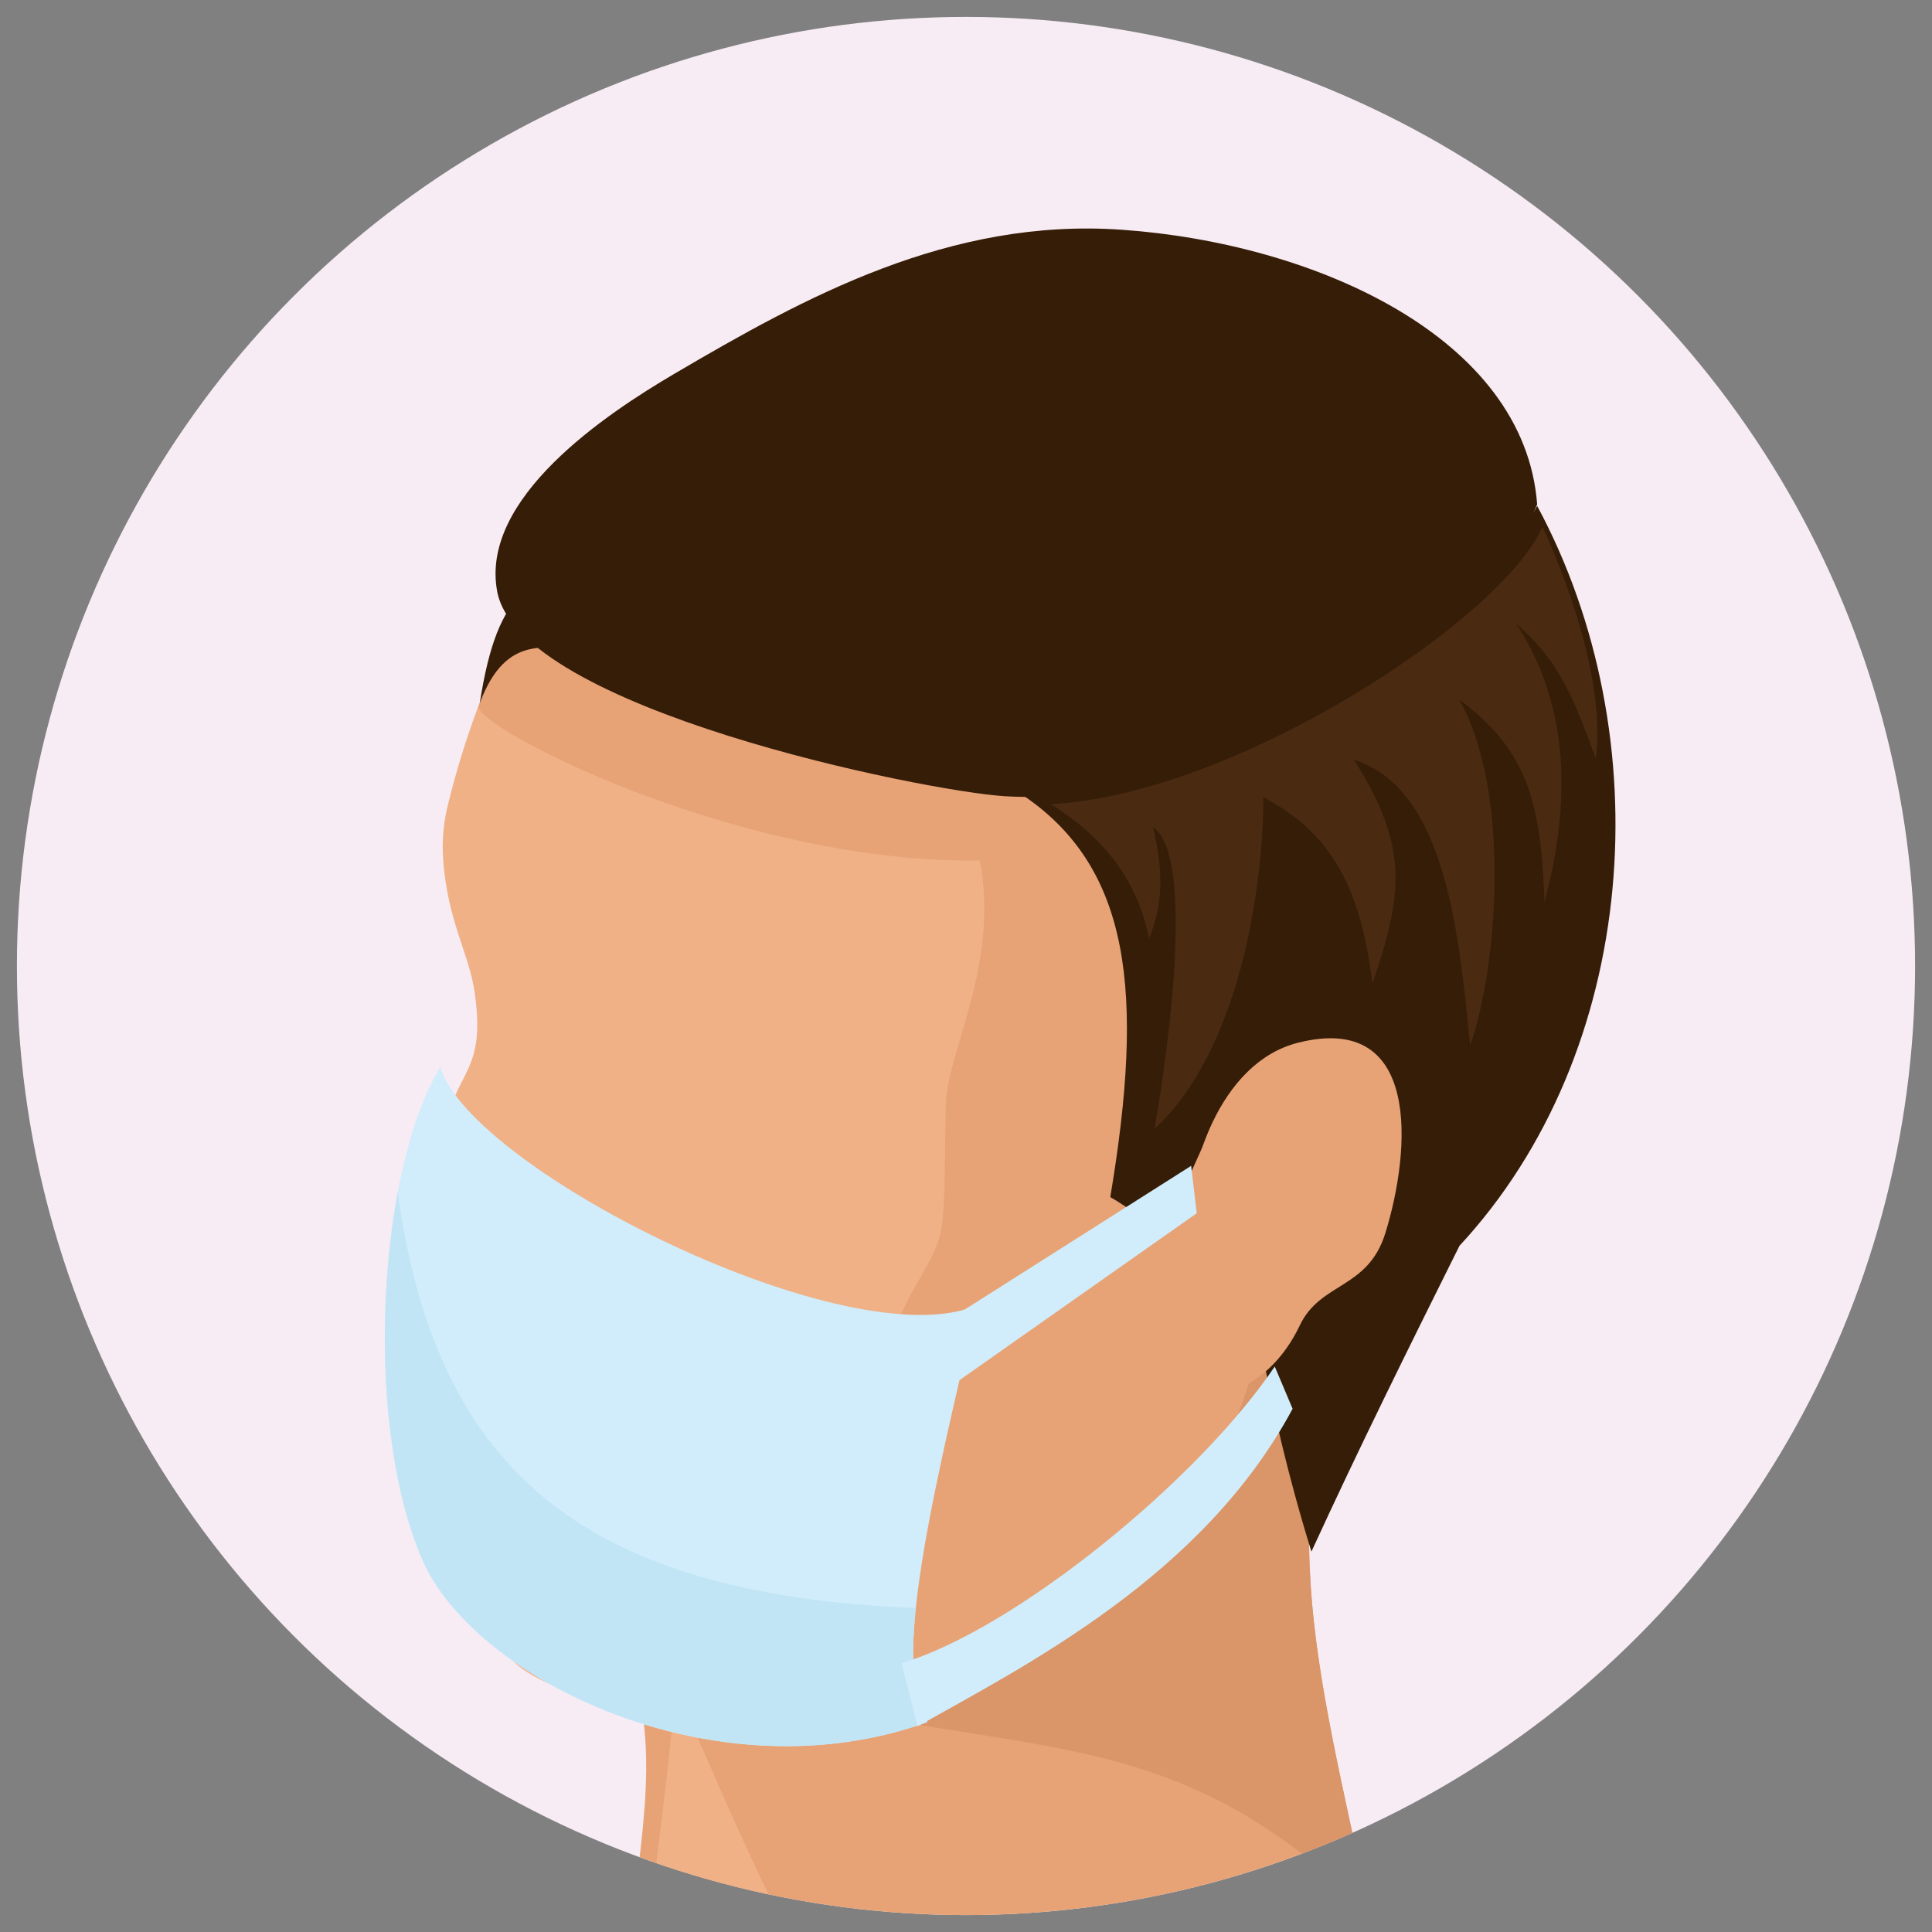
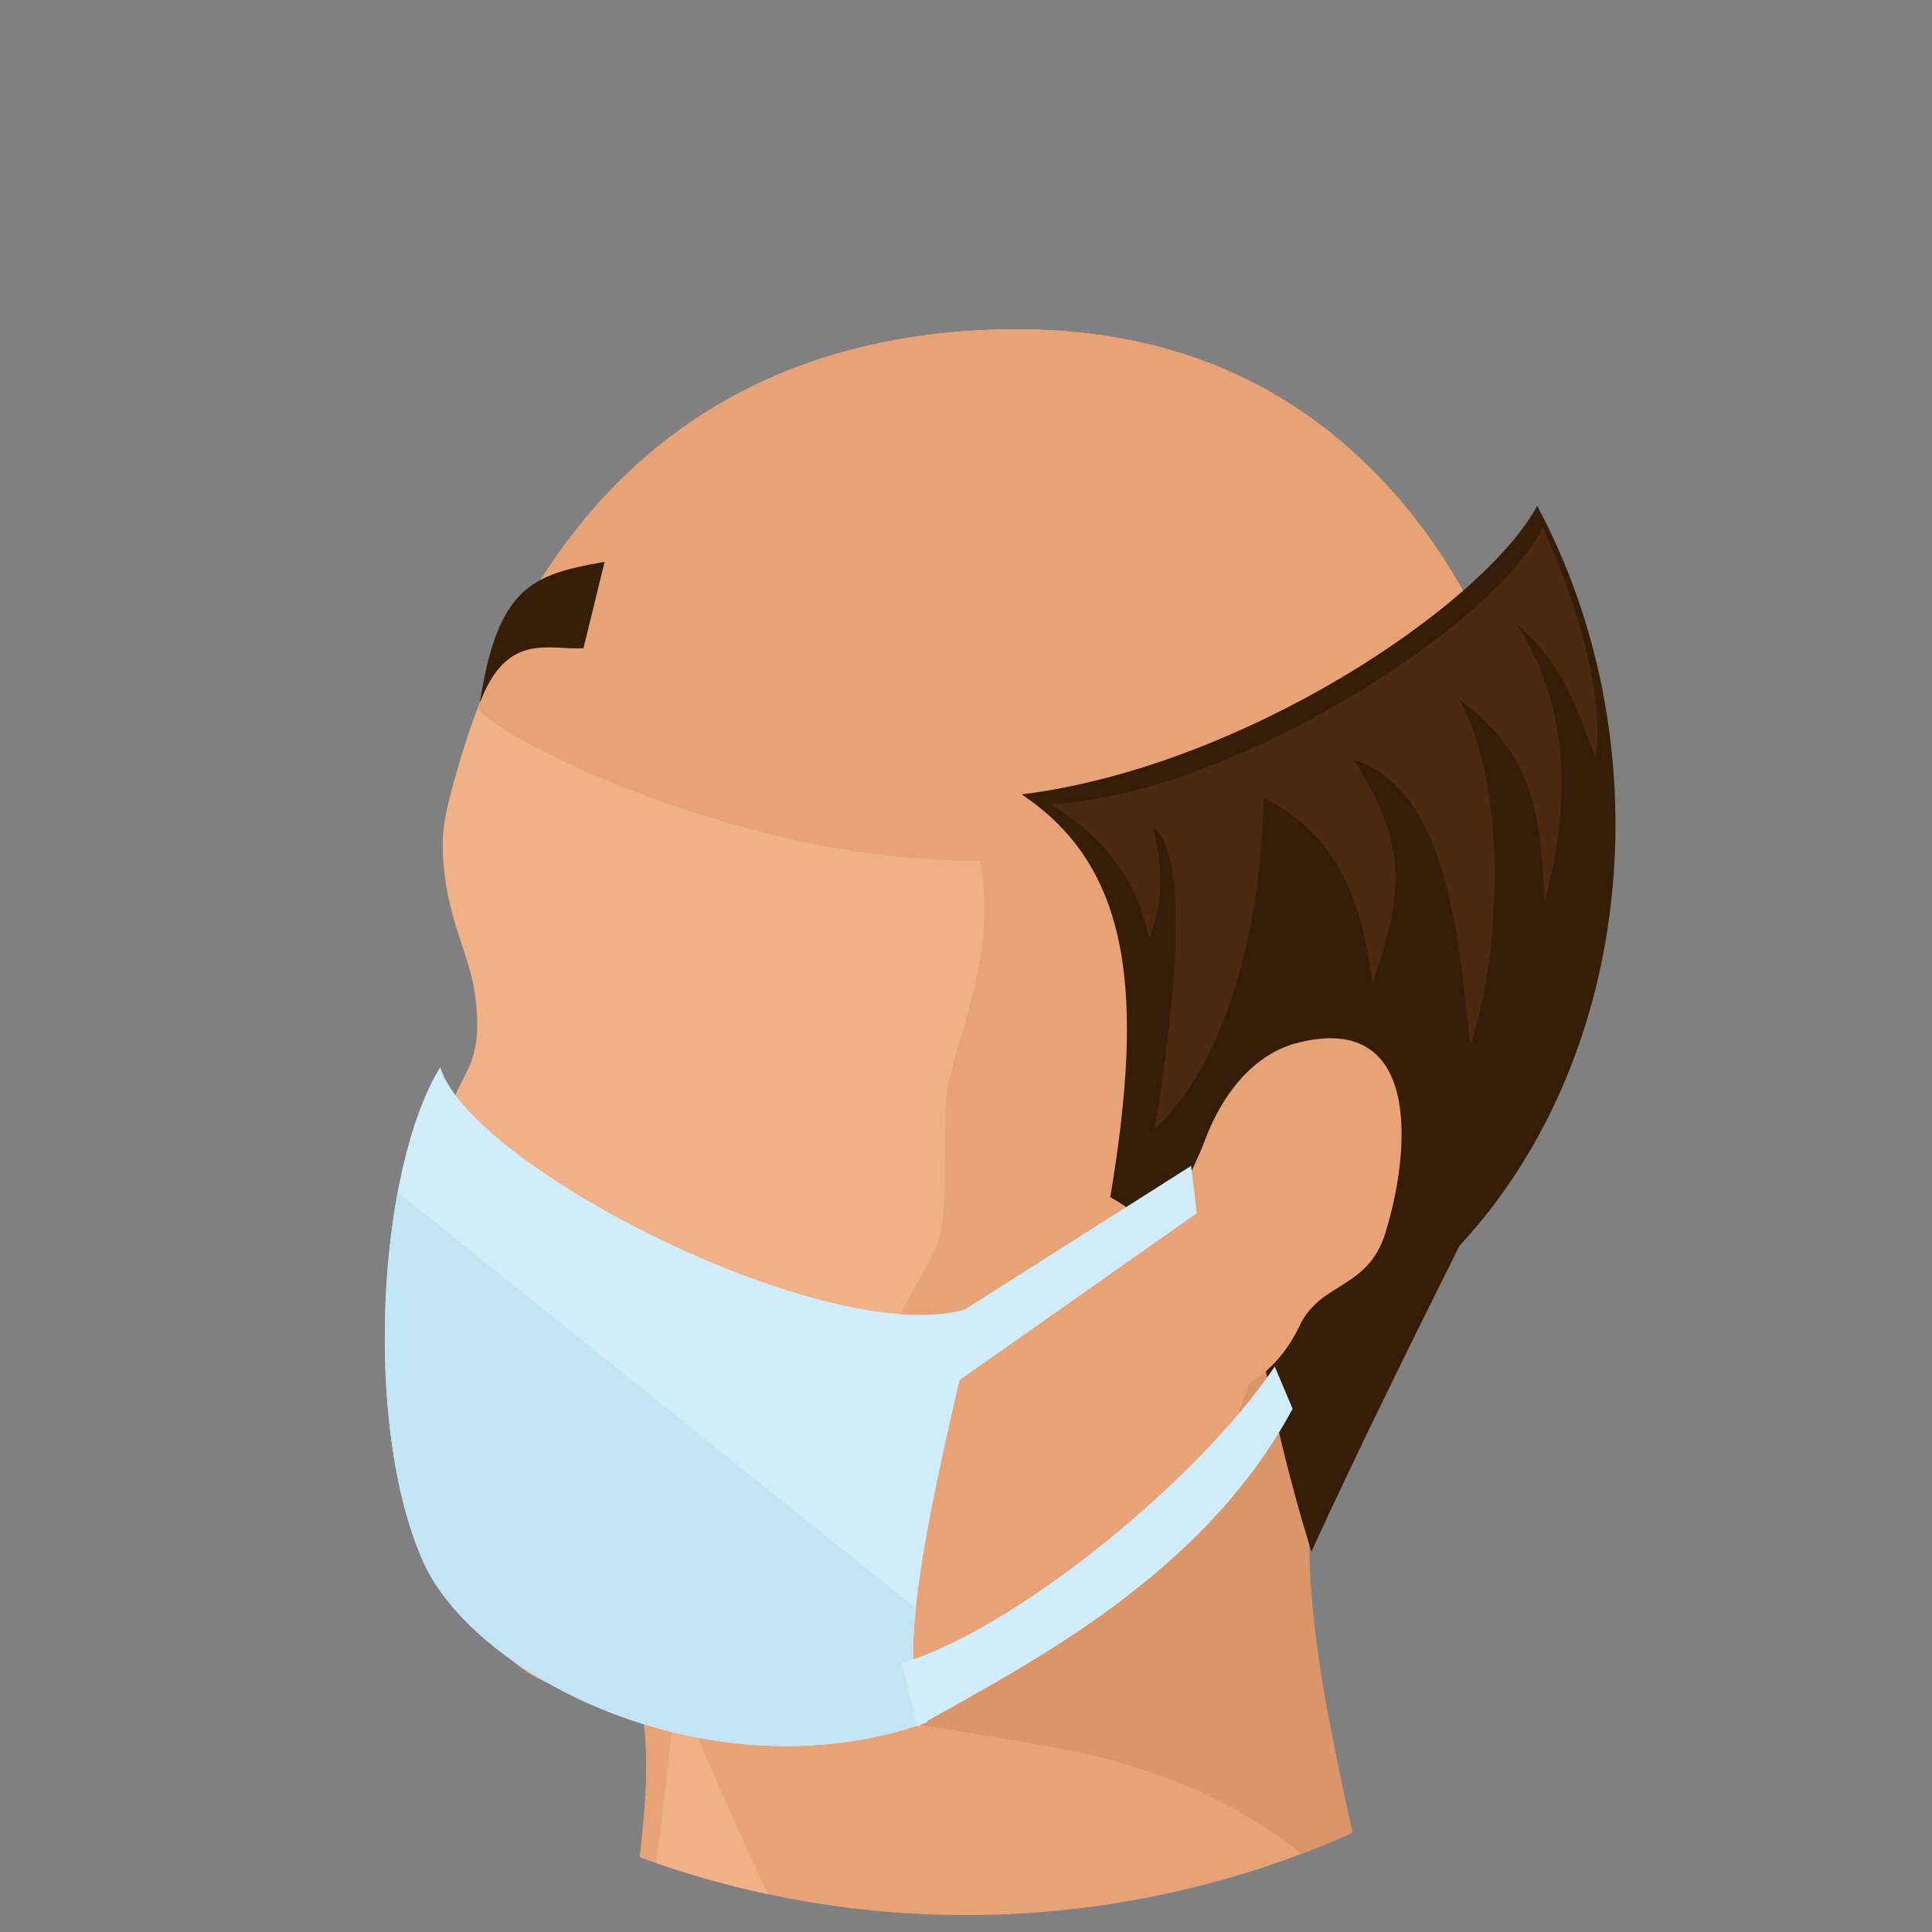
<svg xmlns="http://www.w3.org/2000/svg" xmlns:xlink="http://www.w3.org/1999/xlink" version="1.1" id="圖層_1" x="0px" y="0px" width="135px" height="135px" viewBox="0 0 135 135" enable-background="new 0 0 135 135" xml:space="preserve">
  <rect x="0" y="0" width="135" height="135" fill="#808080" stroke="none" />
  <g>
-     <circle fill="#F7ECF4" cx="67.5" cy="67.5" r="66.318" />
    <g>
      <g>
        <g>
          <defs>
            <circle id="SVGID_1_" cx="67.5" cy="67.5" r="66.318" />
          </defs>
          <clipPath id="SVGID_2_">
            <use xlink:href="#SVGID_1_" overflow="visible" />
          </clipPath>
          <g clip-path="url(#SVGID_2_)">
            <path fill="#E7A376" d="M95.037,130.557c-1.473,12.387-38.084,21.437-49.493,12.588c-1.193-0.935-1.318-3.892-1.913-5.191       c1.423-2.963,0.64-4.51,1.015-7.741c0.424-3.646,0.765-7.067,0.242-10.544c-0.656-4.436,1.908-12.797,1.285-22.984l41.41-8.717       l9.024-2.626C88.792,103.5,91.271,113.205,95.037,130.557z" />
            <path fill="#F0B186" d="M47.183,117.822c4.111,9.354,9.895,23.625,15.664,28.763c-7.059,0.446-13.545-0.532-17.303-3.44       C43.624,141.654,46.397,129.313,47.183,117.822z" />
            <path fill="#DA9569" d="M95.037,130.557c-0.04,0.668-0.275,1.383-0.581,2.01c-15.667-15.057-28.844-7.871-48.803-17.879       c0.26-4.699,0.947-11.008,0.52-18.006l41.41-8.717l9.024-2.626C88.792,103.5,91.271,113.205,95.037,130.557z" />
            <path fill="#F0B186" d="M54.69,118.898c5.061-2.17,16.697-4.551,21.281-6.783C86,107.212,86.531,96.832,91.441,84.309       c9.357-4.422,12.99-8.611,14.688-13.787c4.038-12.282-0.681-27.162-8.958-36.327c-7.24-8.002-16.584-11.566-27.895-11.159       c-21.973,0.801-33.574,15.218-38,33.293c-0.377,1.549-0.424,3.003-0.225,4.647c0.473,3.883,1.758,5.801,2.127,8.446       c0.873,6.229-1.863,5.166-2.338,11.316c-0.77,9.97,1.092,19.332,2.943,30.26c0.545,3.21,1.232,4.703,3.134,5.889       c1.841,1.145,3.841,1.551,6.724,2.692C45.94,120.484,48.229,120.814,54.69,118.898z" />
            <path fill="#E7A376" d="M54.69,118.898c5.061-2.17,16.697-4.551,21.281-6.783C86,107.212,86.531,96.832,91.441,84.309       c9.357-4.422,12.99-8.611,14.688-13.787c4.038-12.282-0.681-27.162-8.958-36.327c-7.24-8.002-16.584-11.566-27.895-11.159       c-19.086,0.694-30.344,11.67-35.874,26.382c0.82,2.015,18.882,10.974,35.067,10.71c1.377,7.277-2.29,13.37-2.382,17.047       c-0.091,3.521-0.007,6.522-0.279,8.5c-0.412,2.945-3.359,5.271-3.726,9.466c-1.165,13.674-8.485,22.569-14.547,25.157       C49.216,120.257,51.416,119.865,54.69,118.898z" />
            <path fill="#361D07" d="M40.769,45.297c-2.422,0.139-5.365-1.188-7.242,3.83c1.256-8.185,3.711-8.991,8.72-9.867L40.769,45.297       z" />
            <path fill="#361D07" d="M71.387,55.508c15.354-1.897,32.188-13.119,36.025-20.155c8.677,16.116,7.154,38.118-5.432,51.702       c-3.549,7.127-7.026,14.135-10.344,21.366c-3.277-10.606-4.529-19.472-5.672-30.089l-0.686-0.938       c-0.85,1.856-2.955,6.469-3.735,8.396c-0.972,0.017-2.567-1.356-3.961-2.142C79.971,69.385,79.043,60.619,71.387,55.508z" />
-             <path fill="#361D07" d="M70.175,55.634c-5.734-0.377-33.912-6.105-35.435-14.312c-1.212-6.519,7.592-12.394,12.413-15.222       c9.039-5.311,19.186-10.902,31.248-10.045c13.459,0.947,28.125,7.504,29.01,19.19C103.172,45.68,83.688,56.51,70.175,55.634z" />
            <path fill="#4A2B12" d="M107.777,36.807c1.314,2.82,4.468,10.545,3.73,16.189c-1.322-3.515-2.314-6.673-5.558-9.404       c3.392,5.177,4.06,11.645,1.976,19.447c-0.258-6.71-1.033-10.502-5.957-14.158c3.674,6.578,2.651,18.823,0.762,24.163       c-0.78-7.579-1.625-17.908-8.137-19.966c3.896,6.076,3.42,9.474,1.303,15.65c-0.815-6.785-2.932-10.559-7.621-13.02       c0.014,6.184-1.643,17.689-7.605,23.178c0.441-2.436,3.176-18.857-0.111-21.097c0.795,3.236,0.662,5.515-0.265,7.773       c-0.747-3.609-2.729-6.818-6.877-9.367C86.438,55.504,105.048,43.172,107.777,36.807z" />
            <path fill="#E7A376" d="M90.703,72.861c8.623-2.172,7.888,7.521,6.104,13.291c-1.227,3.969-4.535,3.396-5.996,6.486       c-1.75,3.672-4.849,5.207-7.361,4.928c-5.098-0.557-1.313-7.893-0.459-10.853C82.797,81.729,85.229,74.236,90.703,72.861z" />
            <g>
              <path fill="#D1EDFB" d="M30.761,74.578c2.227,7.225,28.7,20.472,37.527,16.617c-3.656,15.229-5.887,25.554-3.482,29.141        c-14.804,5.327-31.606-3.001-35.262-11.271C25.345,99.527,26.408,81.629,30.761,74.578z" />
-               <path fill="#C2E5F6" d="M63.992,112.355c-0.39,3.769-0.198,6.476,0.813,7.979c-14.804,5.327-31.606-3.001-35.262-11.271        c-2.945-6.687-3.299-17.465-1.752-25.748C30.41,102.227,40.171,111.425,63.992,112.355z" />
+               <path fill="#C2E5F6" d="M63.992,112.355c-0.39,3.769-0.198,6.476,0.813,7.979c-14.804,5.327-31.606-3.001-35.262-11.271        c-2.945-6.687-3.299-17.465-1.752-25.748z" />
              <polygon fill="#D1EDFB" points="66.138,92.313 83.232,81.464 83.622,84.777 66.248,97       " />
              <path fill="#D1EDFB" d="M63.001,116.215c7.815-2.306,20.646-12.686,26.073-20.727l1.248,2.951        c-6.279,11.711-18.674,17.939-26.202,22.189L63.001,116.215z" />
            </g>
          </g>
        </g>
      </g>
    </g>
  </g>
</svg>